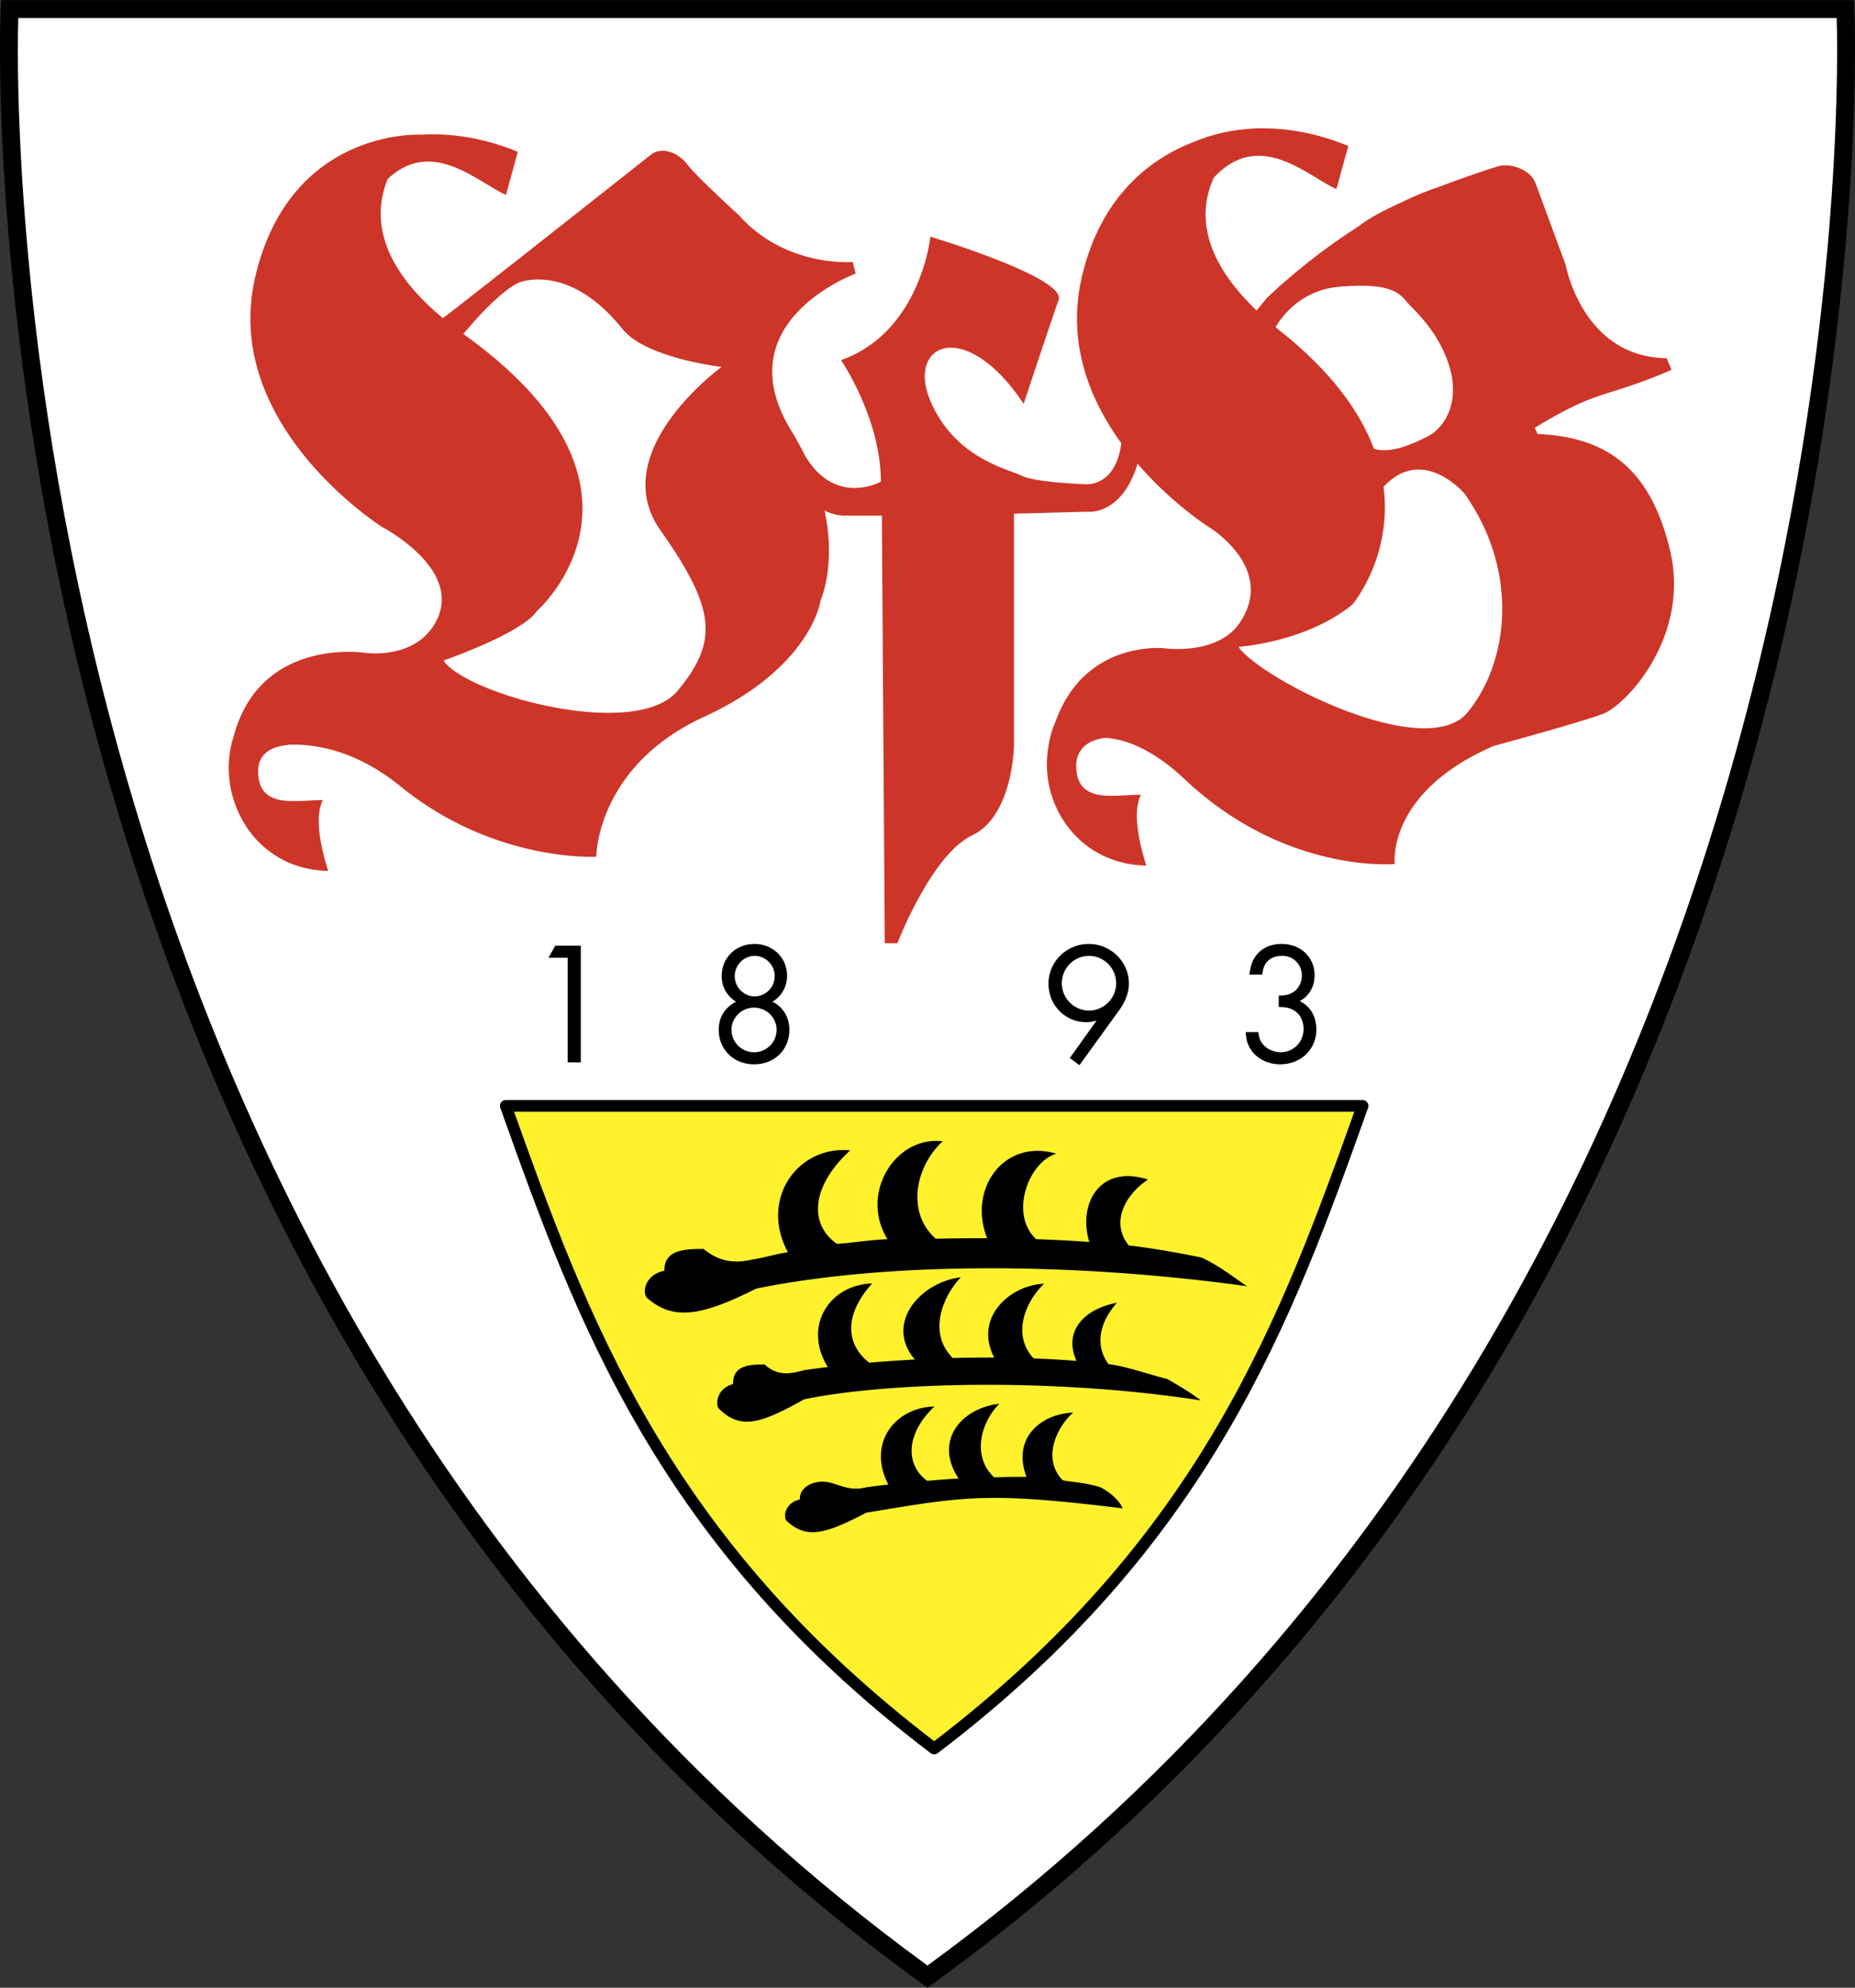
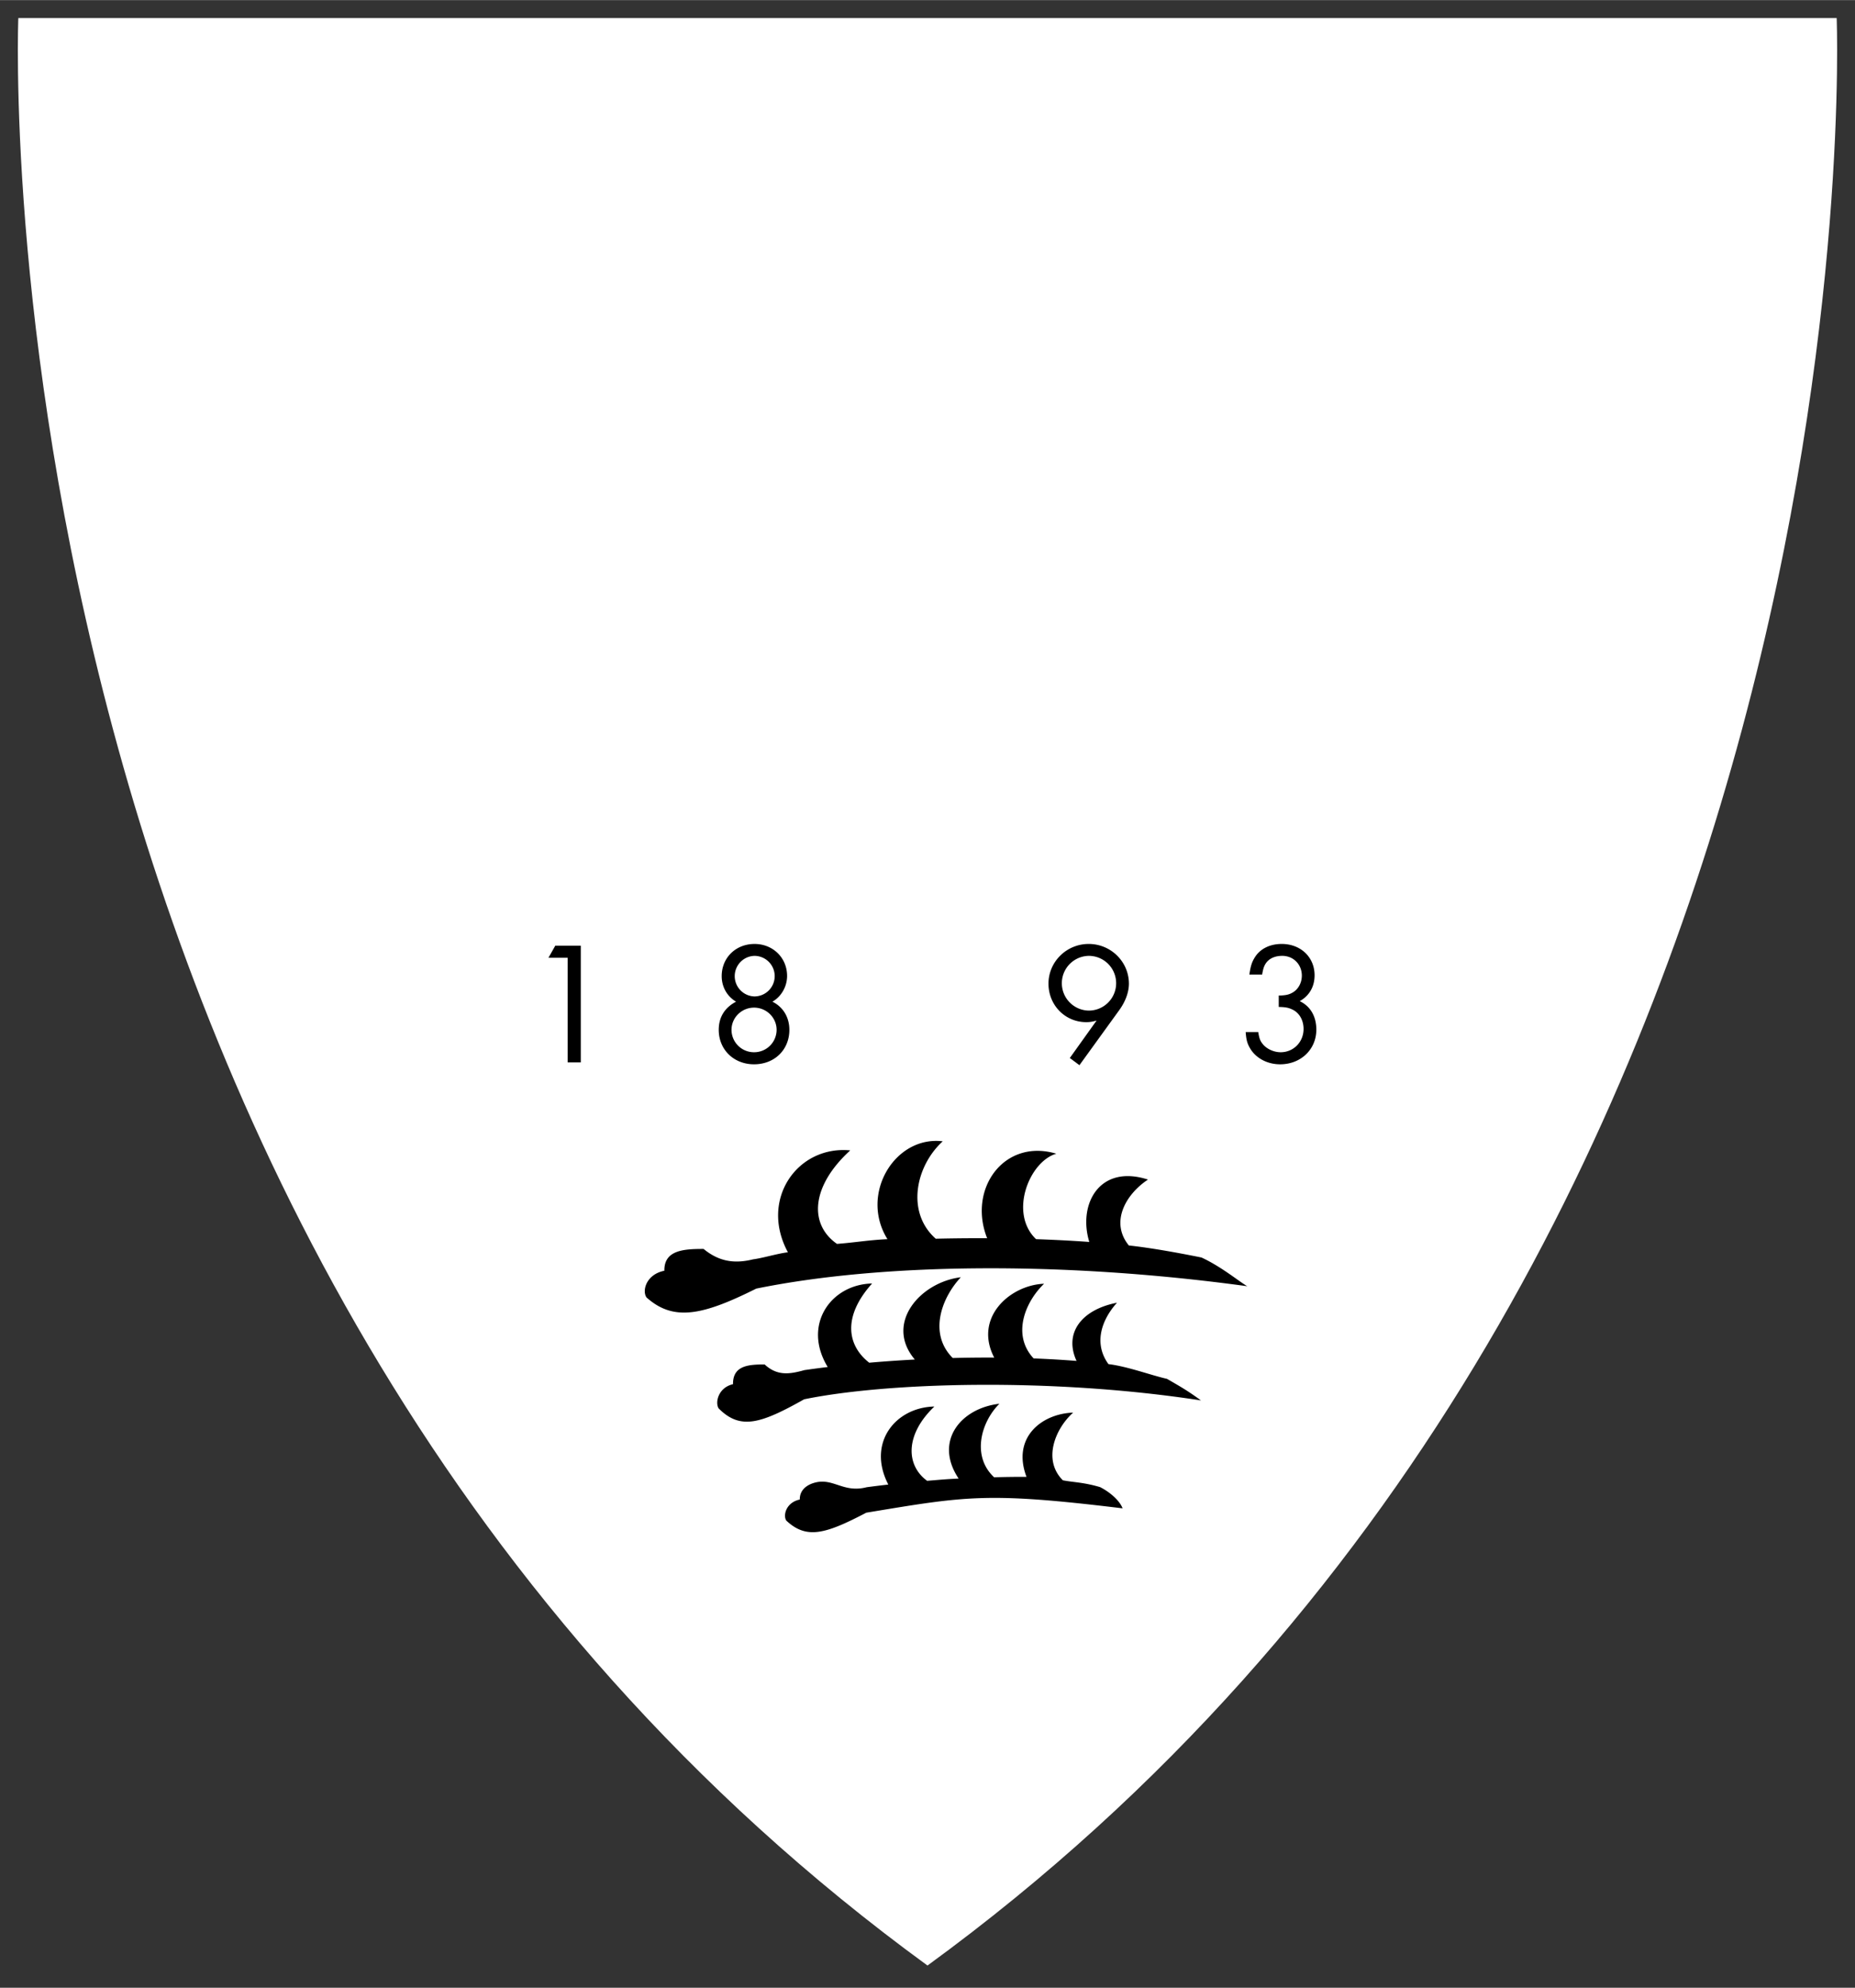
<svg xmlns="http://www.w3.org/2000/svg" width="2334" height="2500" viewBox="0 0 199.179 213.319">
  <rect x="0" y="0" width="199.179" height="213.319" fill="#333333" stroke="none" />
-   <path d="M197.211 0H.118L.043 1.847c-.013.338-1.235 34.267 10.233 76.924 6.739 25.063 16.475 48.219 28.939 68.825 15.597 25.782 35.527 47.617 59.239 64.897l1.134.827 1.134-.827c23.711-17.28 43.643-39.115 59.239-64.897 12.464-20.605 22.201-43.761 28.94-68.825 11.468-42.657 10.247-76.586 10.233-76.923L199.061 0h-1.85z" />
  <path d="M197.211 1.925s5.423 133.918-97.623 209.011C-3.457 135.843 1.967 1.925 1.967 1.925h195.244z" fill="#fff" />
-   <path d="M146.308 118.671l-.002.004h.002c-8.15 22.8-16.695 46.719-45.999 68.971-29.305-22.251-37.849-46.17-46-68.971h.002l-.002-.004h91.999z" fill="#fff22d" stroke="#000" stroke-width="1.252" stroke-linejoin="round" stroke-miterlimit="1" />
  <path d="M93.054 159.603c.761-.102 1.538-.198 2.328-.286-2.326-4.49.788-8.292 4.945-8.375-3.161 3.014-3.071 6.3-.778 7.972 1.503-.122 1.841-.164 3.383-.242-2.696-4.043.276-7.563 4.375-8.027-1.981 1.976-2.997 5.634-.564 7.888 1.391-.034 2.1-.046 3.479-.041-1.589-4.178 1.568-6.773 5.006-6.898-1.884 1.679-3.324 5.05-1.107 7.263 1.073.22 2.195.2 3.999.733 1.181.599 2.139 1.53 2.417 2.278-14.569-1.767-16.73-1.317-27.521.467-4.359 2.281-6.404 2.89-8.582.854-.374-.538-.056-1.948 1.443-2.266-.017-.987.704-1.538 1.499-1.78 2.067-.63 3.128 1.116 5.678.46zm-6.667-12.572c.813-.117 1.645-.227 2.489-.33-2.749-4.503.32-8.869 4.766-8.964-3.12 3.463-2.762 6.583-.309 8.502 1.608-.14 3.245-.254 4.896-.342-3.276-3.86.556-8.294 4.939-8.83-2.118 2.269-3.467 6.082-.866 8.668a140.97 140.97 0 0 1 4.45-.046c-2.222-4.275 1.678-7.783 5.355-7.925-2.016 1.931-3.495 5.476-1.122 8.015 1.572.059 3.114.149 4.608.269-1.388-3.017.567-5.517 4.342-6.246-1.624 1.799-2.557 4.332-.917 6.588 2.071.252 4.532 1.186 6.287 1.582 1.74 1.002 2.259 1.312 3.648 2.314-16.208-2.491-33.843-1.924-42.609-.119-4.662 2.618-6.849 3.319-9.179.978-.399-.616-.06-2.234 1.543-2.601-.032-2.017 1.699-2.117 3.395-2.117 1.38 1.28 2.74 1.03 4.284.604zm-5.525-11.886c1.01-.128 2.694-.641 3.741-.756-3.086-5.693 1.046-11.489 6.692-10.939-4.195 3.824-4.467 7.917-1.425 10.037 1.994-.154 3.372-.411 5.419-.508-3.021-4.848.812-11.13 5.936-10.502-2.89 2.635-3.978 7.598-.75 10.456 1.847-.044 3.691-.061 5.52-.051-2.108-5.3 1.821-10.746 7.426-9.075-2.892.825-5.119 6.368-2.176 9.172 1.952.066 3.865.166 5.717.298-1.237-4.053 1.095-8.375 6.301-6.693-2.407 1.591-4.085 4.579-2.054 7.072 2.572.277 5.625.855 7.8 1.291 2.163.999 4.07 2.606 4.918 3.083-20.106-2.75-39.418-2.457-52.725.256-5.784 2.892-8.89 3.535-11.779.951-.496-.68-.074-2.469 1.914-2.87-.04-2.229 2.109-2.339 4.211-2.339 1.711 1.41 3.398 1.588 5.314 1.117zM58.889 102.78l.732-1.295h2.74v12.521h-1.408V102.78h-2.064zM81.003 102.574c1.202 0 2.179.975 2.179 2.176a2.18 2.18 0 0 1-2.179 2.178 2.178 2.178 0 0 1 0-4.354zm-1.97 4.918c-1.22.638-1.859 1.671-1.859 3.023 0 2.122 1.615 3.698 3.792 3.698 2.196 0 3.792-1.558 3.792-3.698 0-1.352-.676-2.459-1.821-3.023.958-.544 1.577-1.633 1.577-2.759 0-1.953-1.521-3.436-3.492-3.436-2.028 0-3.53 1.483-3.53 3.454.001 1.145.564 2.159 1.541 2.741zm1.933.638c1.333 0 2.422 1.071 2.422 2.385a2.412 2.412 0 0 1-2.422 2.403 2.41 2.41 0 0 1-2.421-2.403c0-1.314 1.088-2.385 2.421-2.385zM116.898 102.574a2.935 2.935 0 0 1 2.947 2.928 2.94 2.94 0 0 1-2.947 2.947 2.938 2.938 0 0 1 0-5.875zm-.994 11.733l4.28-5.915c.675-.938 1.031-1.934 1.031-2.834 0-2.347-1.933-4.262-4.317-4.262-2.384 0-4.318 1.915-4.318 4.262 0 2.309 1.783 4.13 4.054 4.13.376 0 .639-.038 1.109-.168l-2.872 4.017 1.033.77zM137.305 106.834c.75-.019 1.088-.093 1.482-.319.6-.337.996-1.033.996-1.821 0-1.202-.902-2.121-2.103-2.121-.789 0-1.408.281-1.765.806-.187.283-.282.545-.395 1.202h-1.371c.132-.9.263-1.332.583-1.839.562-.92 1.613-1.446 2.891-1.446 2.046 0 3.529 1.428 3.529 3.361 0 1.22-.562 2.196-1.595 2.778 1.146.544 1.783 1.633 1.783 3.061 0 2.121-1.67 3.717-3.887 3.717-1.408 0-2.684-.694-3.286-1.821-.261-.469-.355-.864-.413-1.633h1.352c.096.62.188.901.433 1.22.414.563 1.22.939 1.971.939 1.371 0 2.46-1.089 2.46-2.497 0-.957-.469-1.765-1.239-2.103-.395-.188-.713-.244-1.426-.263v-1.221z" />
-   <path d="M179.324 59.08c-2.19-9.23-7.197-12.203-14.236-12.516l-.288-.669c7.096-4.314 7.412-3.072 14.68-6.215l-.521-1.251c-9.074-.104-10.846-10.013-10.846-10.013l-3.234-8.761c-.54-1.468-2.707-2.251-4.136-1.789a127.68 127.68 0 0 0-6.57 2.305c-.121.041-.226.064-.349.109a35.133 35.133 0 0 0-3.29 1.399c-2.916 1.315-4.187 2.206-4.673 2.615-5.733 3.625-9.872 7.719-9.872 7.719l-1.061 1.297c-6.21-5.922-6.154-10.852-4.593-14.266 4.917-5.263 9.987-.192 13.163 1.235l1.273-4.621c-5.704-2.379-11.658-2.488-16.414-.504-4.498 1.684-10.08 5.564-12.185 14.512-1.682 7.145.884 13.281 4.227 17.884-.605 4.707-3.799 4.411-3.799 4.411s-5.434-.184-6.895-.914c-1.46-.73-7.197-1.878-9.804-8.031s3.755-9.074 10.013.313c0 0 2.564-7.74 3.755-11.16.833-2.398-13.768-6.778-13.768-6.778s-1.042 10.221-9.595 13.245c0 0 4.276 6.258 4.276 13.038 0 0-4.911 2.779-8.192-2.875a31.336 31.336 0 0 0-1.403-2.549c-7.251-11.74 6.884-16.896 6.884-16.896l-.313-1.251s-7.197.625-12.203-5.006c0 0-4.589-4.172-5.527-5.424-.939-1.252-2.607-1.981-3.859-1.147 0 0-17.695 13.998-22.409 17.611-7.336-6.087-7.393-11.383-5.926-14.947 4.767-4.467 9.618.335 12.691 1.717l1.273-4.621c-3.5-1.46-7.092-2.046-10.452-1.845 0 0-13.976-.73-17.73 15.227-3.754 15.958 13.663 26.909 13.663 26.909s9.255 4.809 5.424 10.639c-2.399 3.65-7.509 2.816-7.509 2.816s-11.082-1.615-13.898 8.967c-2.054 6.198 1.908 14.293 10.142 14.456-1.201-3.847-1.257-6.238-.575-7.602-2.879 0-6.951 1.033-6.944-3.114.004-1.888 1.439-2.63 3.202-2.8l-.01-.023c3.273-.125 7.546.768 12.151 4.51 10.012 8.135 20.963 7.509 20.963 7.509s0-9.699 11.577-15.018c11.577-5.319 12.516-12.516 12.516-12.516s1.689-3.724.413-9.628c1.238.643 2.299.554 2.299.554h3.859L95 101.216h1.356s3.65-9.492 8.031-11.577 4.484-9.595 4.484-9.595V55.117l7.822-.209s3.733.52 5.454-5.151c3.735 4.33 7.688 6.82 7.688 6.82s7.169 4.339 3.337 10.169c-2.399 3.65-8.135 2.816-8.135 2.816s-8.504-.958-11.678 7.816c-.589 1.27-.895 2.925-.941 4.324-.183 5.443 3.826 11.049 10.662 11.184-1.2-3.847-1.258-6.238-.575-7.602-2.878 0-6.951 1.033-6.943-3.114.003-1.884 1.392-2.816 3.15-2.989 2.288.155 5.149 1.288 8.517 4.46 10.794 10.169 22.528 9.074 22.528 9.074s-.939-7.666 10.638-12.672c0 0 9.23-2.503 11.733-3.442 2.455-.92 9.386-8.291 7.196-17.521zM70.908 56.89c5.945 8.448 6.258 11.89 1.877 17.209-4.38 5.319-22.007.626-25.031-3.024l-.105-.209s8.448-2.921 10.013-5.319c0 0 15.13-13.247-7.914-29.715 4.185-5 6.036-5.537 6.036-5.537s5.307-2.18 11.056 5.006c2.503 3.129 10.638 4.067 10.638 4.067s-12.516 9.074-6.57 17.522zm72.903-26.127c5.319-.469 6.414.626 7.196 1.565.782.938 3.285 2.972 4.538 6.727 1.251 3.755-.157 6.728-2.347 7.822-1.806.904-3.927 1.784-5.67 1.282-1.467-3.908-4.496-8.239-10.131-12.703-.153-.121-.285-.238-.432-.358.756-1.279 2.807-3.978 6.846-4.335zm13.768 45.682c-4.381 5.319-21.434-3.181-24.458-6.83l-.104-.209s7.197-.469 12.203-4.537c0 0 4.313-5.134 3.337-12.631 4.234-4.57 8.708.741 8.708.741 5.945 8.448 4.693 18.147.314 23.466z" fill="#cd3529" />
</svg>